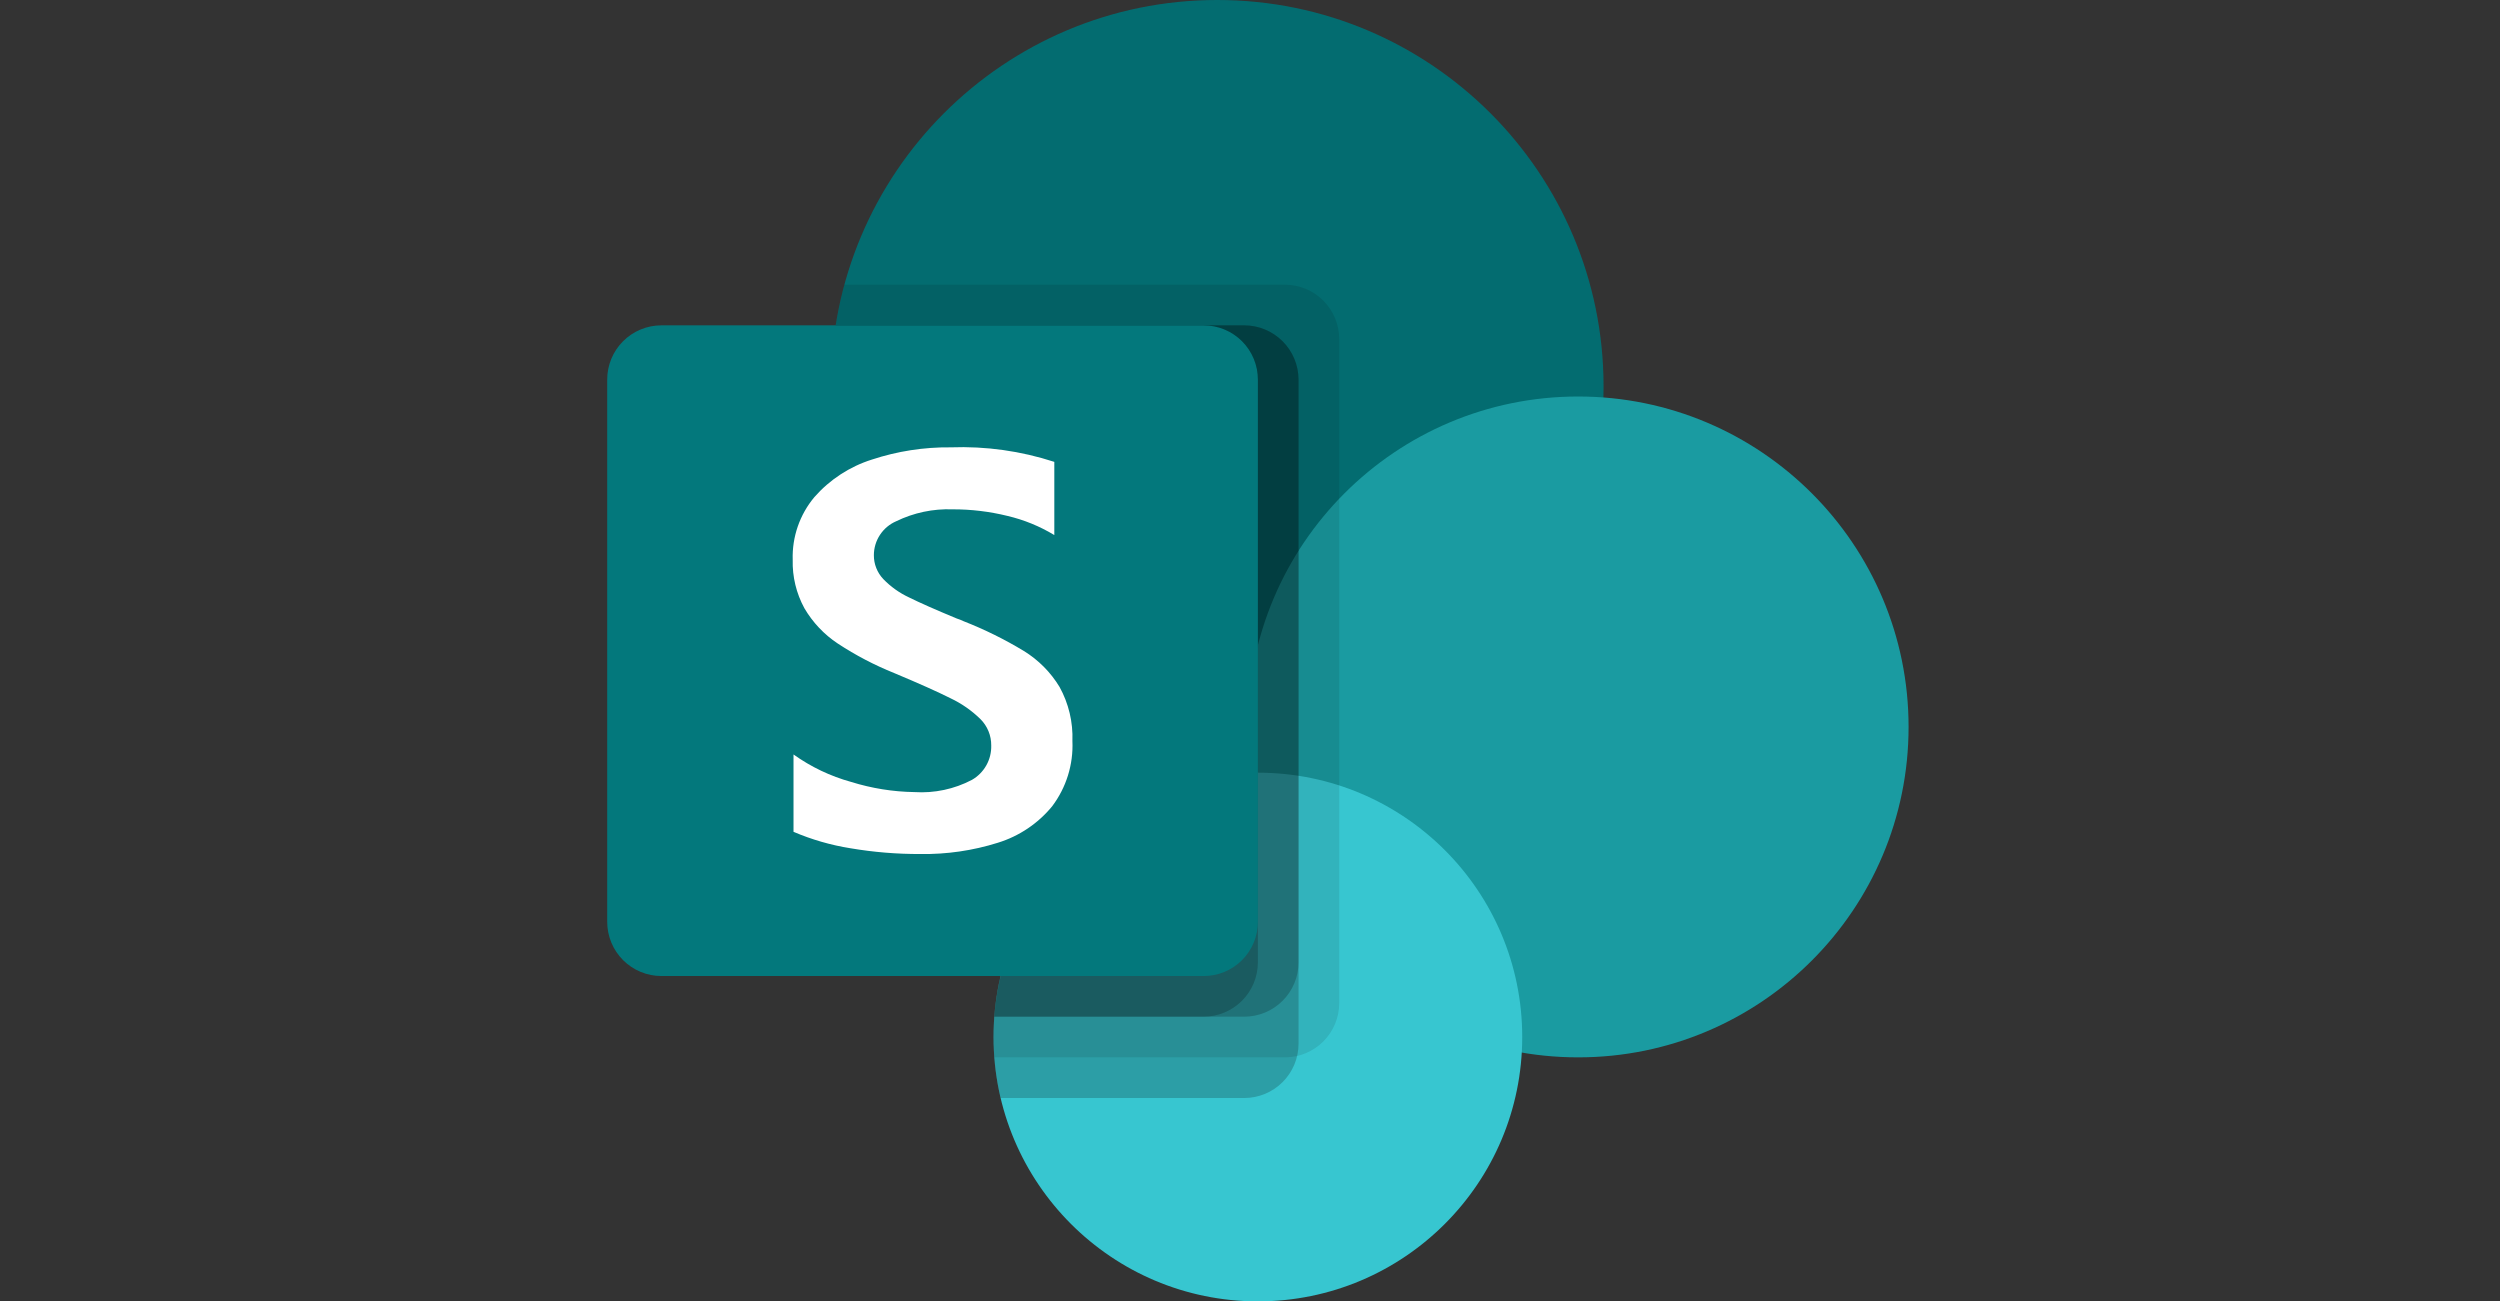
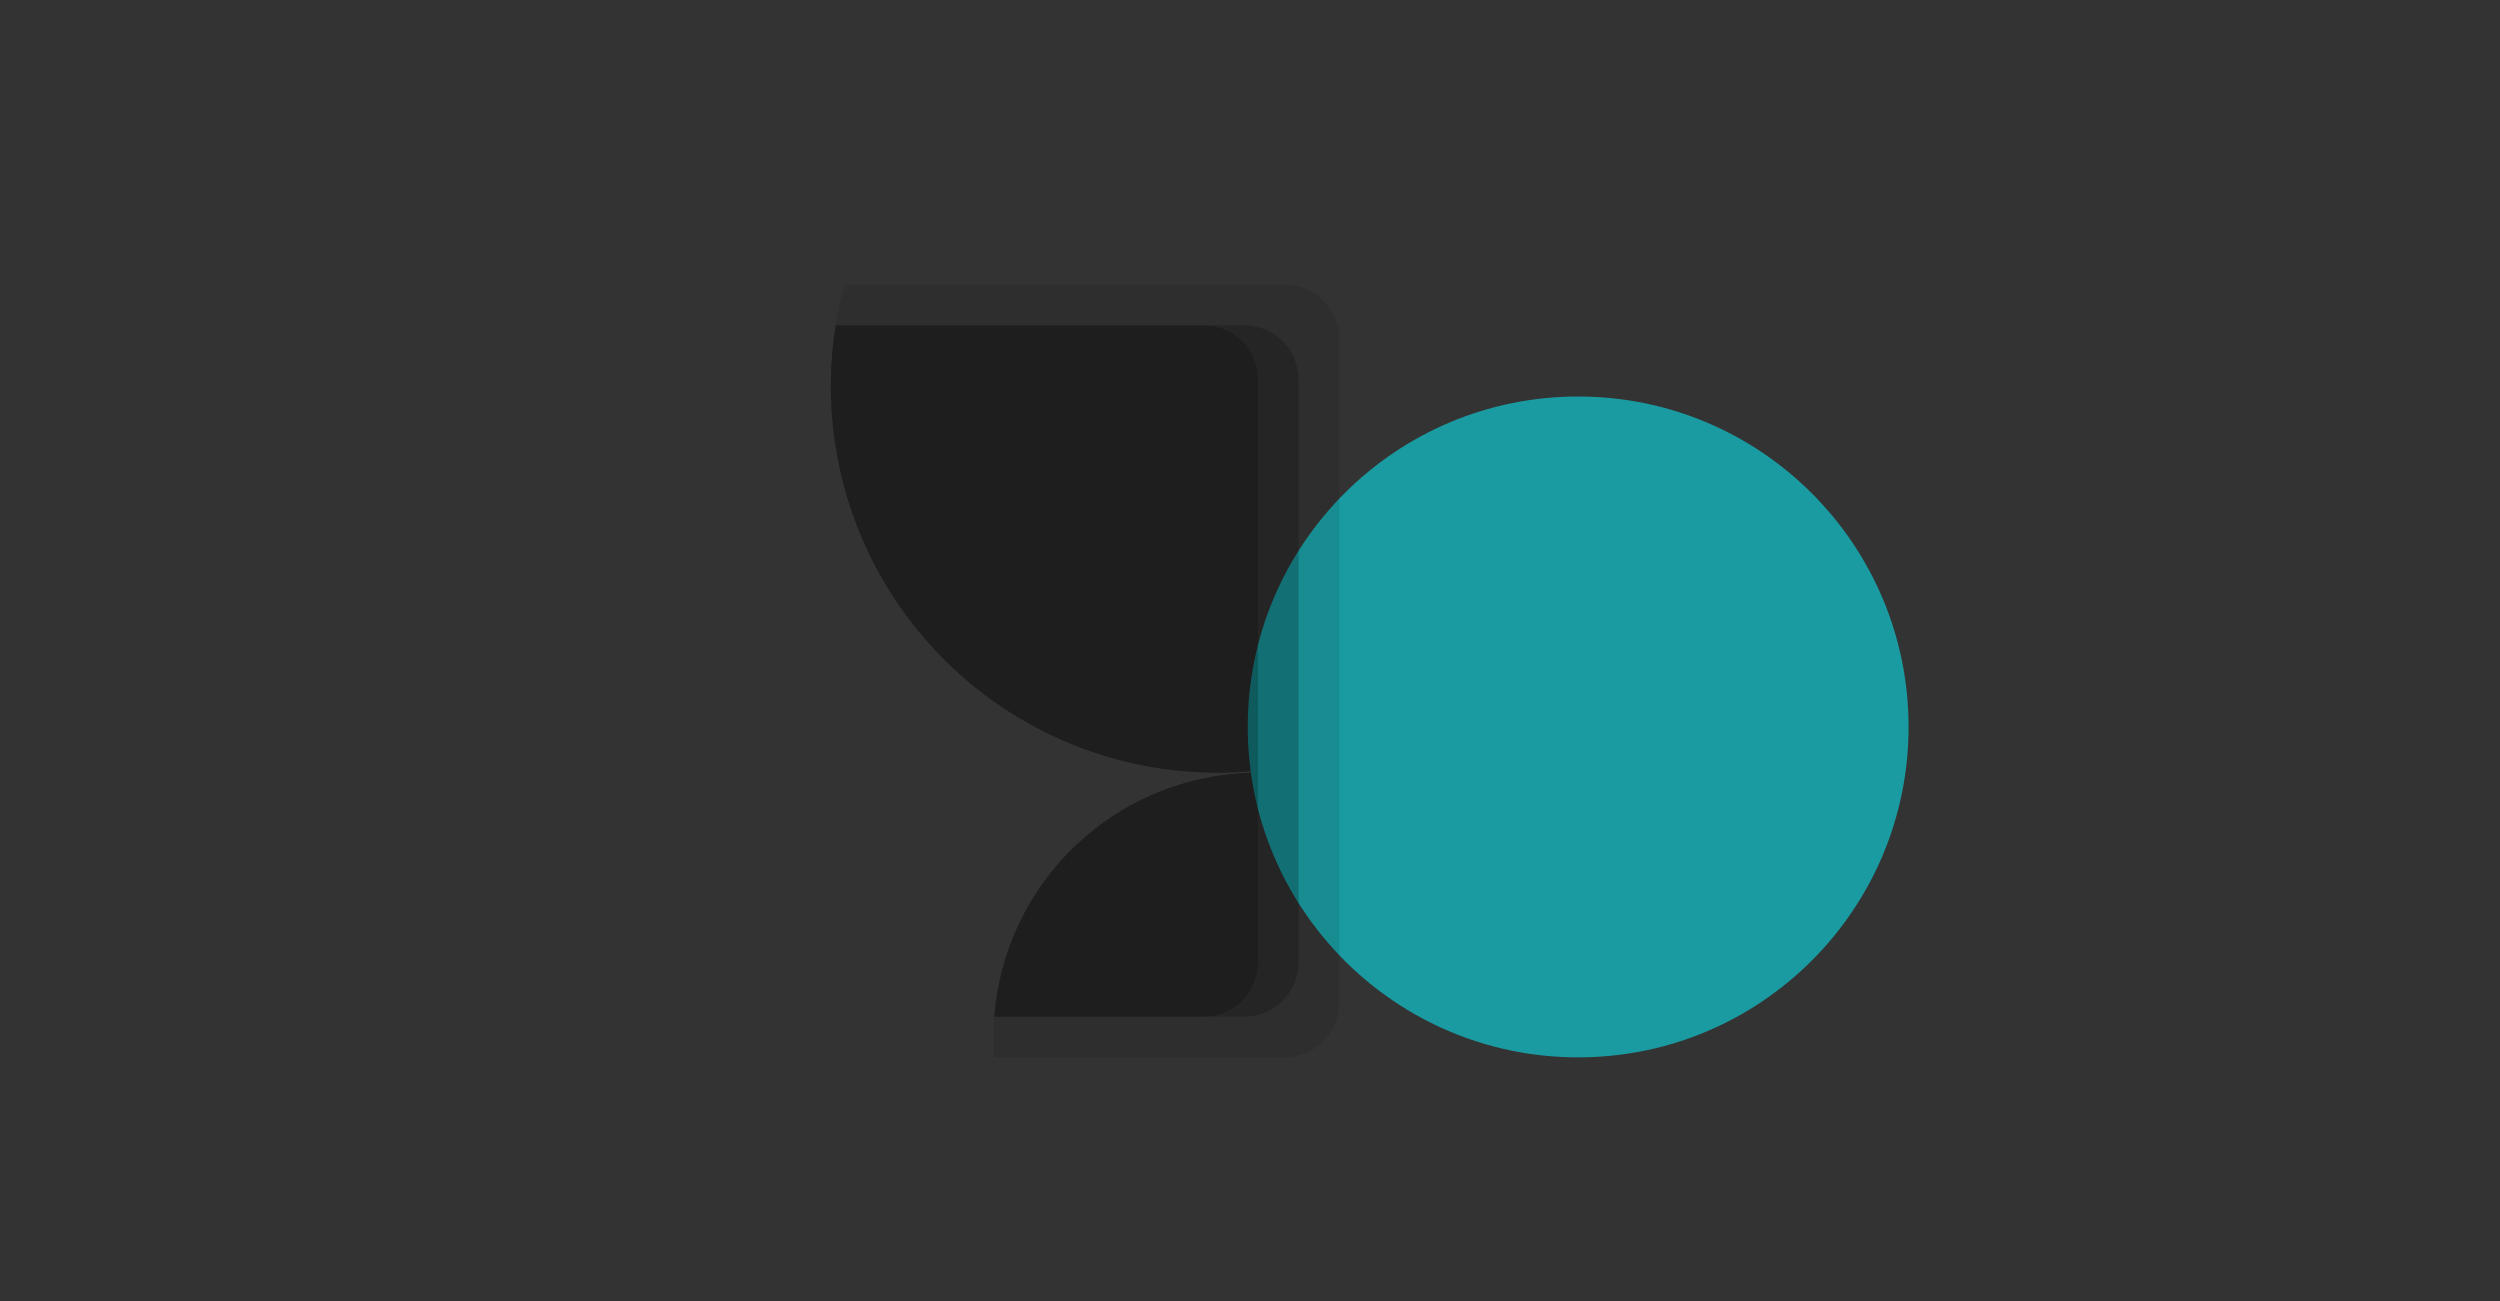
<svg xmlns="http://www.w3.org/2000/svg" width="146" height="76" viewBox="0 0 146 76" fill="none">
  <rect x="0" y="0" width="146" height="76" fill="#333333" stroke="none" />
-   <path d="M71.086 45.125C83.547 45.125 93.648 35.023 93.648 22.562C93.648 10.102 83.547 0 71.086 0C58.625 0 48.523 10.102 48.523 22.562C48.523 35.023 58.625 45.125 71.086 45.125Z" fill="#036C70" />
  <path d="M92.164 61.75C102.821 61.75 111.461 53.111 111.461 42.453C111.461 31.796 102.821 23.156 92.164 23.156C81.507 23.156 72.867 31.796 72.867 42.453C72.867 53.111 81.507 61.75 92.164 61.75Z" fill="#1A9BA1" />
-   <path d="M73.461 76C81.987 76 88.898 69.088 88.898 60.562C88.898 52.037 81.987 45.125 73.461 45.125C64.935 45.125 58.023 52.037 58.023 60.562C58.023 69.088 64.935 76 73.461 76Z" fill="#37C6D0" />
  <path opacity="0.1" d="M75.045 16.625H49.314C48.404 19.972 48.278 23.484 48.944 26.888C49.611 30.292 51.054 33.497 53.159 36.254C55.265 39.01 57.978 41.244 61.087 42.783C64.195 44.321 67.617 45.123 71.086 45.125C71.744 45.125 72.395 45.094 73.041 45.039L73.052 45.13C69.03 45.236 65.209 46.909 62.401 49.791C59.594 52.674 58.023 56.539 58.023 60.562C58.023 60.962 58.038 61.357 58.069 61.75H75.045C75.884 61.748 76.688 61.413 77.281 60.82C77.874 60.227 78.208 59.423 78.211 58.584V19.791C78.208 18.952 77.874 18.148 77.281 17.555C76.688 16.962 75.884 16.628 75.045 16.625Z" fill="black" />
-   <path opacity="0.2" d="M72.669 19H48.8C48.287 22.223 48.479 25.52 49.362 28.662C50.246 31.804 51.801 34.717 53.919 37.201C56.037 39.684 58.669 41.679 61.633 43.047C64.596 44.415 67.821 45.124 71.085 45.125C71.743 45.125 72.394 45.094 73.04 45.039L73.052 45.13C70.757 45.192 68.505 45.765 66.46 46.807C64.415 47.849 62.627 49.333 61.227 51.152C59.827 52.971 58.851 55.08 58.368 57.324C57.885 59.568 57.908 61.891 58.436 64.125H72.669C73.508 64.123 74.312 63.788 74.905 63.195C75.498 62.602 75.833 61.798 75.835 60.959V22.166C75.833 21.327 75.498 20.523 74.905 19.93C74.312 19.337 73.508 19.003 72.669 19Z" fill="black" />
  <path opacity="0.2" d="M72.669 19H48.8C48.287 22.223 48.479 25.52 49.362 28.662C50.246 31.804 51.801 34.717 53.919 37.201C56.037 39.684 58.669 41.679 61.633 43.047C64.596 44.415 67.821 45.124 71.085 45.125C71.743 45.125 72.394 45.094 73.04 45.039L73.052 45.13C69.234 45.23 65.589 46.742 62.821 49.373C60.053 52.004 58.359 55.568 58.065 59.375H72.669C73.508 59.373 74.312 59.038 74.905 58.445C75.498 57.852 75.833 57.048 75.835 56.209V22.166C75.833 21.327 75.498 20.523 74.905 19.93C74.312 19.337 73.508 19.003 72.669 19Z" fill="black" />
  <path opacity="0.2" d="M70.294 19H48.8C48.287 22.223 48.479 25.52 49.362 28.662C50.246 31.804 51.801 34.717 53.919 37.201C56.037 39.684 58.669 41.679 61.633 43.047C64.596 44.415 67.821 45.124 71.085 45.125C71.743 45.125 72.394 45.094 73.04 45.039L73.052 45.13C69.234 45.23 65.589 46.742 62.821 49.373C60.053 52.004 58.359 55.568 58.065 59.375H70.294C71.133 59.373 71.937 59.038 72.53 58.445C73.123 57.852 73.458 57.048 73.46 56.209V22.166C73.458 21.327 73.123 20.523 72.53 19.93C71.937 19.337 71.133 19.003 70.294 19Z" fill="black" />
-   <path d="M38.627 19H70.295C71.135 19 71.94 19.334 72.534 19.927C73.127 20.521 73.461 21.326 73.461 22.166V53.834C73.461 54.674 73.127 55.479 72.534 56.073C71.94 56.666 71.135 57 70.295 57H38.627C37.787 57 36.982 56.666 36.388 56.073C35.794 55.479 35.461 54.674 35.461 53.834V22.166C35.461 21.326 35.794 20.521 36.388 19.927C36.982 19.334 37.787 19 38.627 19Z" fill="#03787C" />
-   <path d="M48.928 37.584C48.127 37.054 47.46 36.347 46.975 35.518C46.504 34.652 46.268 33.678 46.294 32.692C46.252 31.358 46.703 30.055 47.559 29.032C48.459 28.007 49.622 27.248 50.922 26.838C52.405 26.349 53.958 26.108 55.518 26.125C57.57 26.05 59.62 26.337 61.572 26.973V31.248C60.724 30.734 59.799 30.356 58.834 30.129C57.785 29.871 56.709 29.742 55.63 29.745C54.492 29.703 53.362 29.942 52.338 30.441C51.952 30.607 51.622 30.884 51.391 31.235C51.159 31.587 51.035 31.998 51.034 32.419C51.029 32.94 51.228 33.443 51.587 33.82C52.015 34.263 52.52 34.623 53.077 34.884C53.7 35.194 54.632 35.606 55.87 36.119C56.007 36.162 56.141 36.215 56.271 36.278C57.492 36.756 58.671 37.338 59.793 38.017C60.644 38.541 61.358 39.26 61.876 40.114C62.41 41.08 62.67 42.174 62.629 43.277C62.69 44.647 62.27 45.995 61.444 47.089C60.619 48.094 59.516 48.834 58.273 49.217C56.812 49.676 55.287 49.898 53.756 49.875C52.386 49.88 51.017 49.768 49.666 49.538C48.523 49.356 47.406 49.034 46.341 48.578V44.061C47.36 44.788 48.498 45.331 49.704 45.664C50.903 46.038 52.149 46.239 53.404 46.258C54.567 46.332 55.728 46.086 56.76 45.545C57.112 45.343 57.403 45.049 57.602 44.695C57.8 44.341 57.899 43.94 57.888 43.534C57.891 43.248 57.836 42.965 57.728 42.701C57.619 42.436 57.459 42.196 57.257 41.995C56.746 41.495 56.156 41.084 55.511 40.779C54.768 40.405 53.671 39.914 52.219 39.306C51.068 38.843 49.965 38.266 48.928 37.584Z" fill="white" />
</svg>